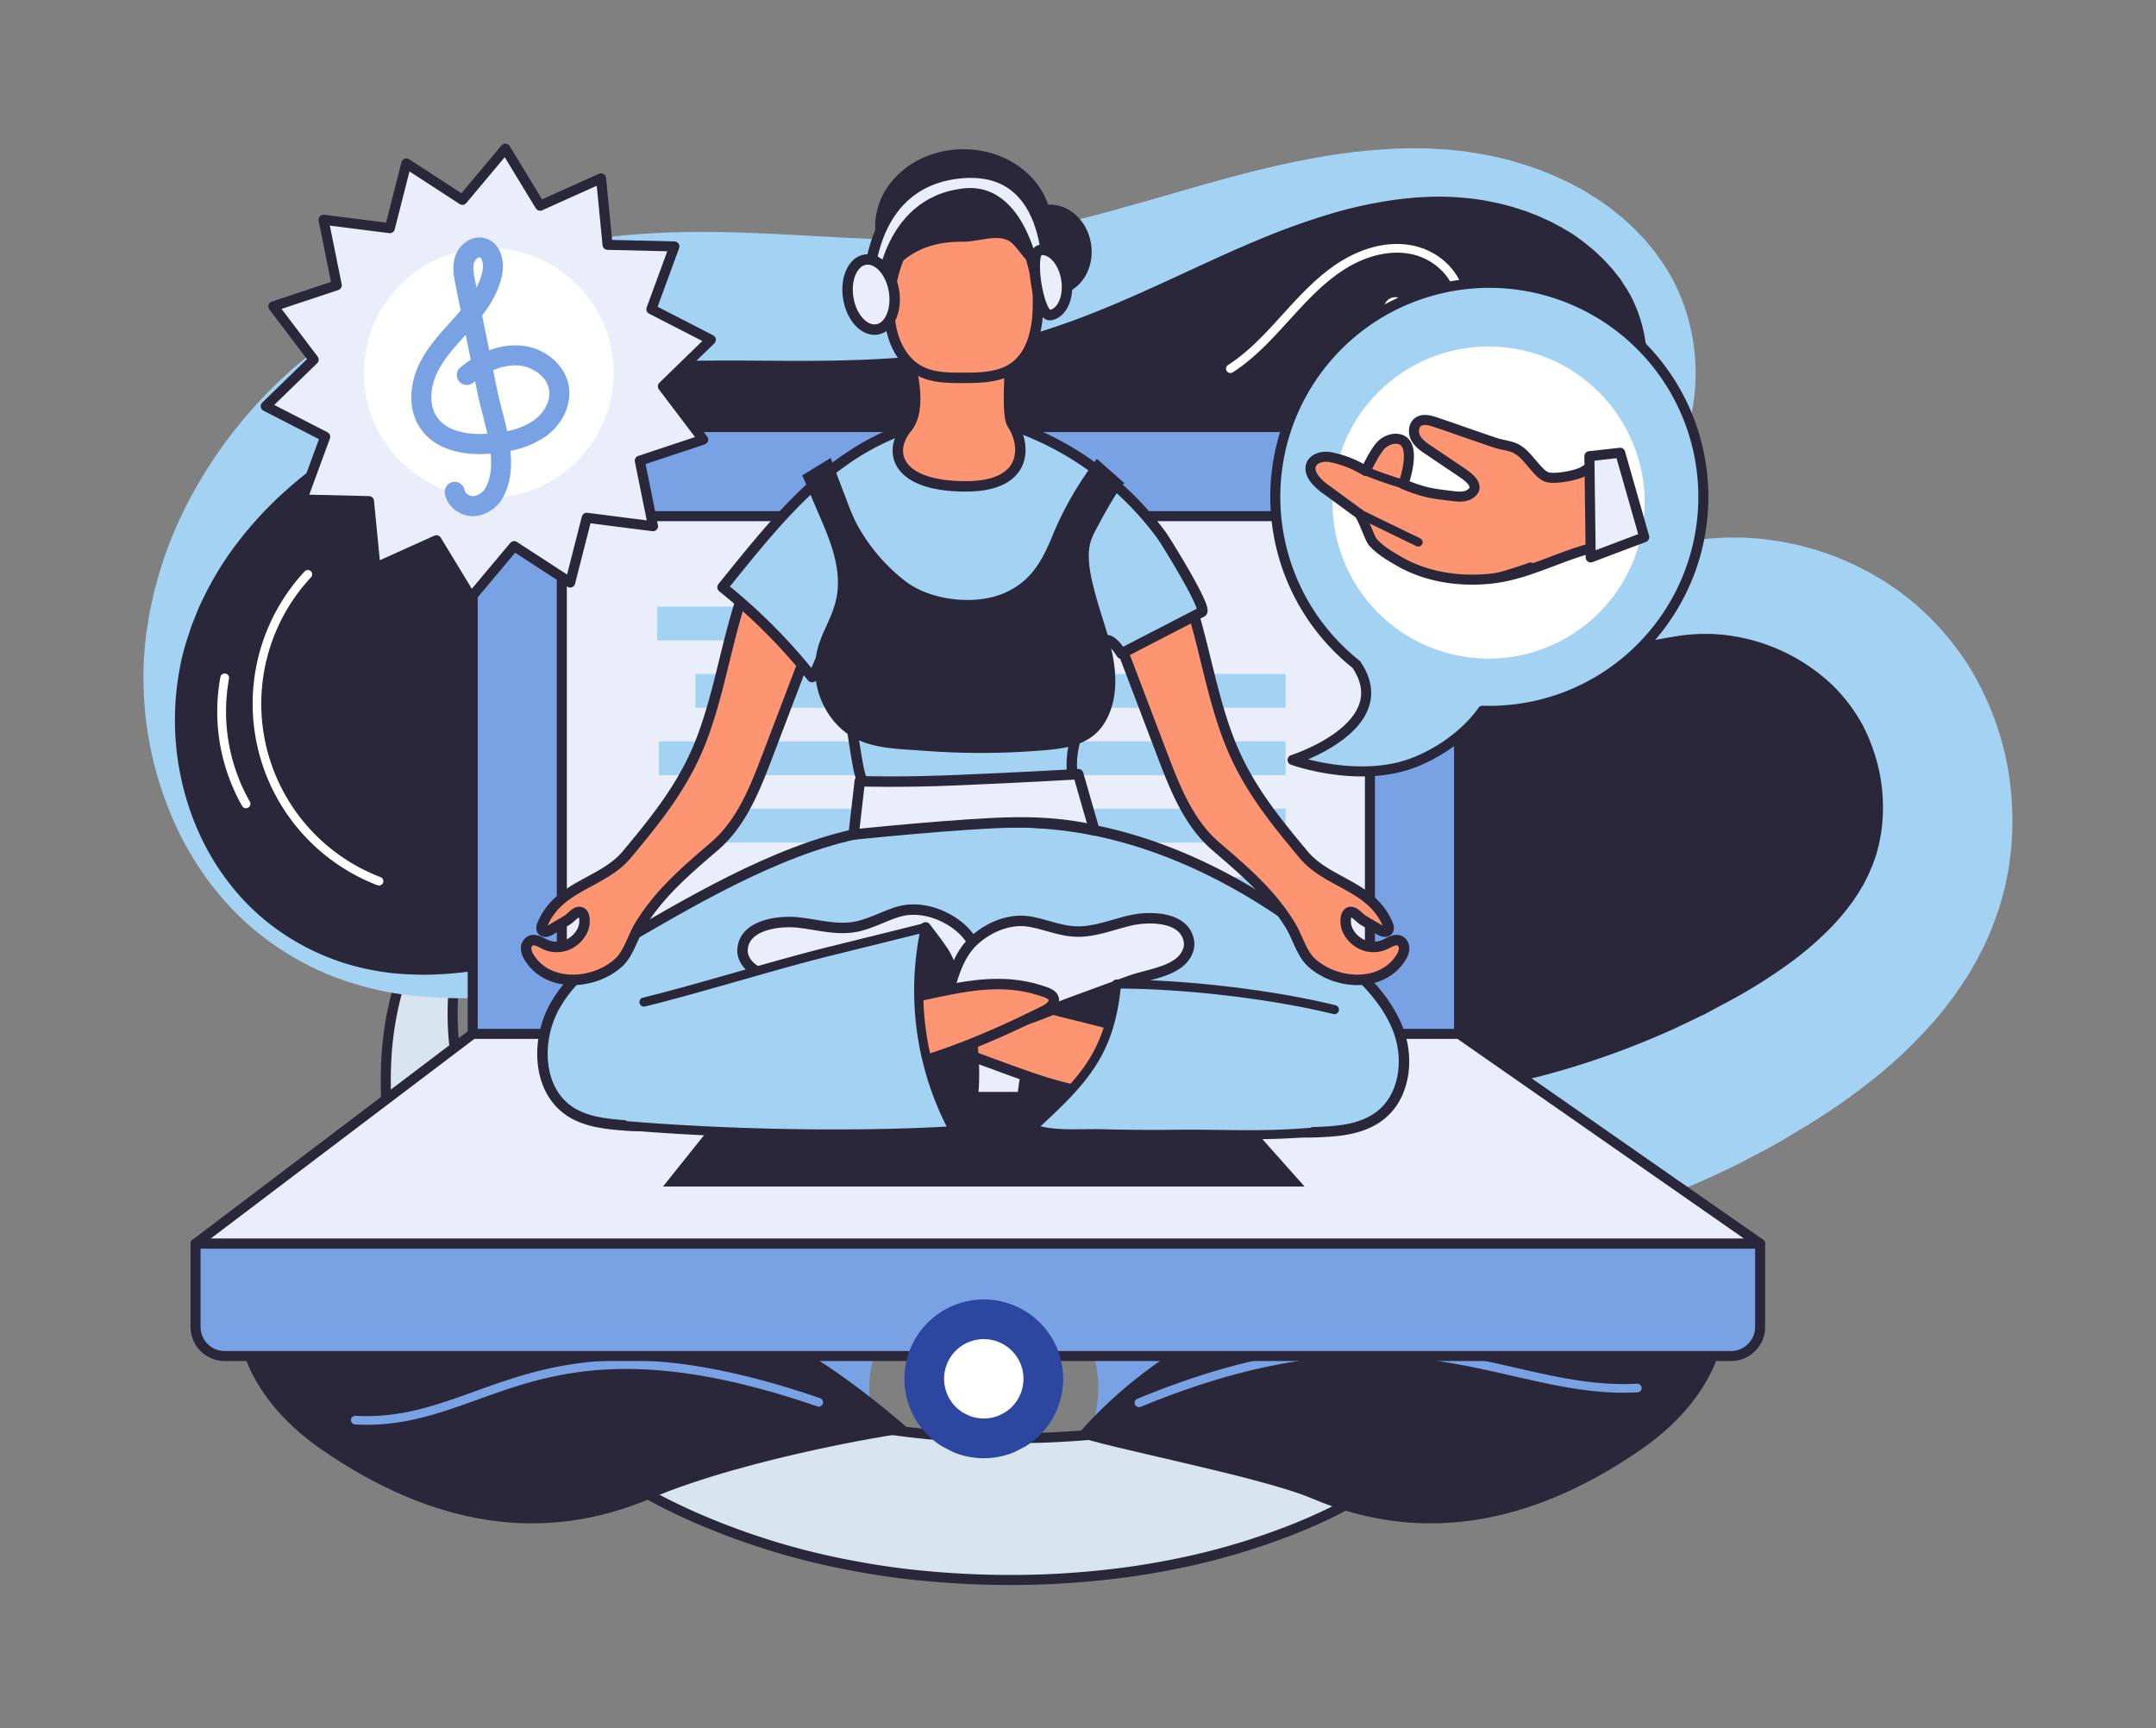
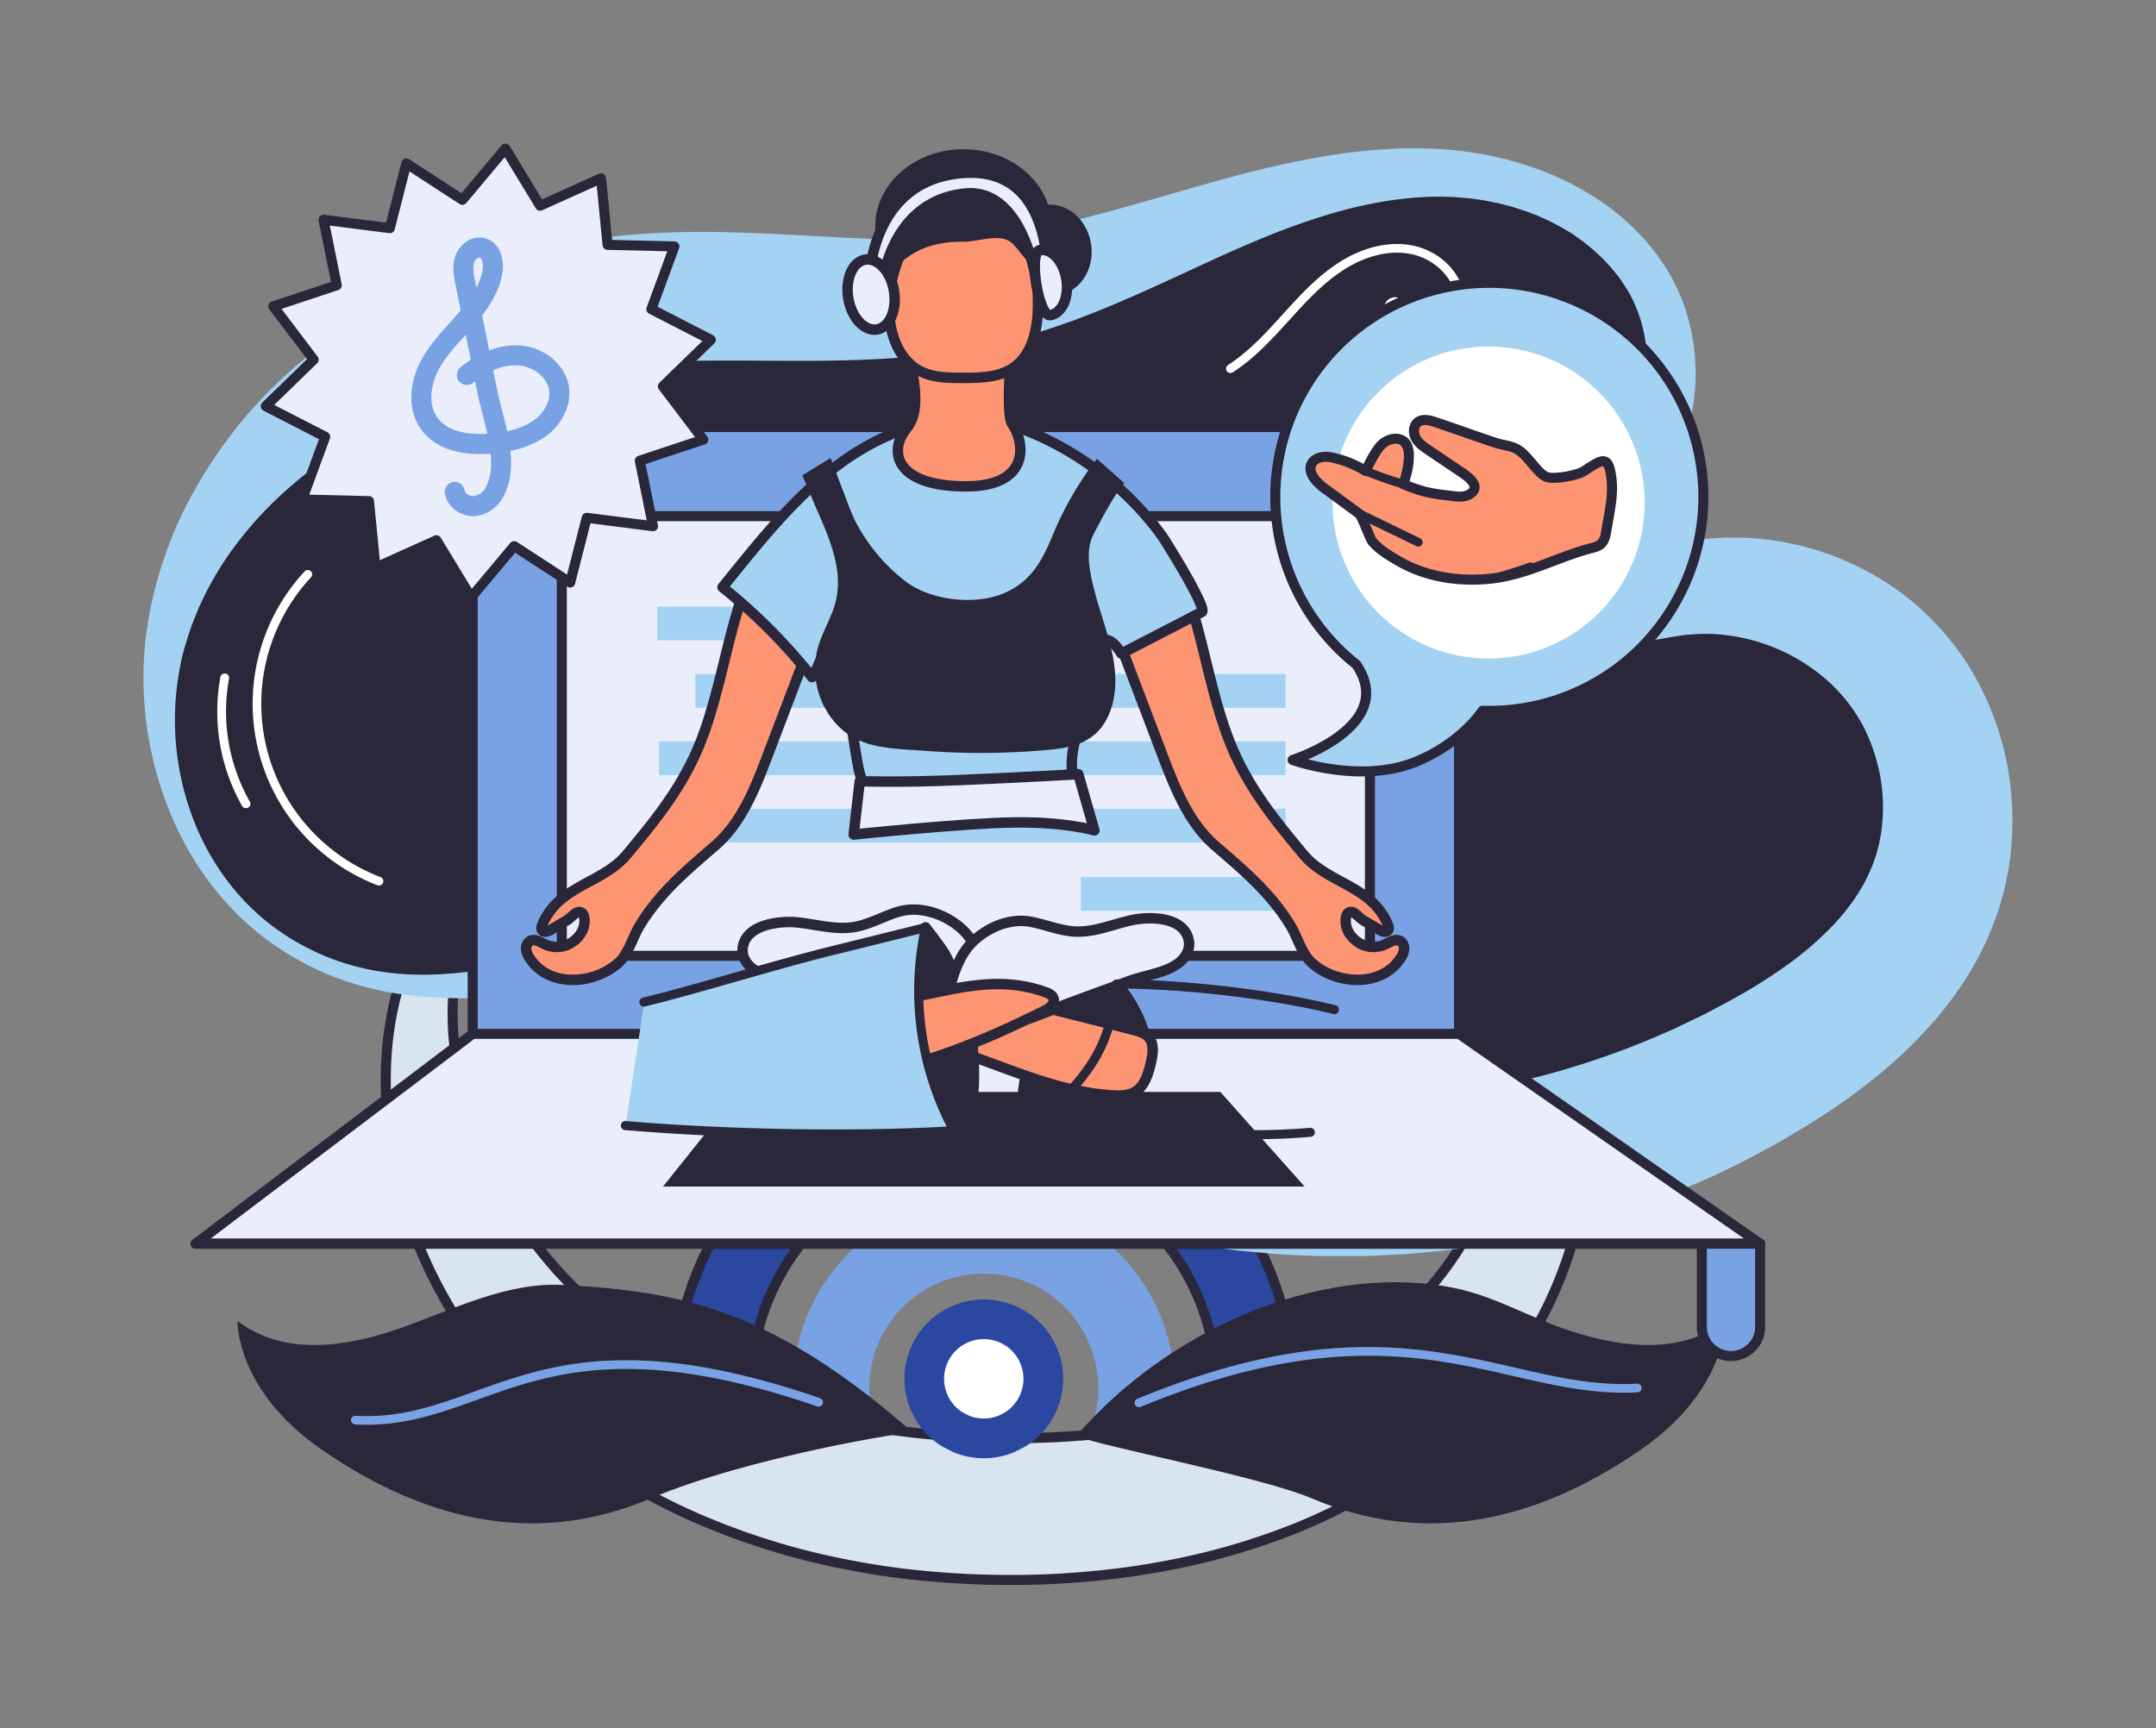
<svg xmlns="http://www.w3.org/2000/svg" data-name="1" id="_1" viewBox="0 0 997.86 800">
  <rect x="0" y="0" width="997.86" height="800" fill="#808080" stroke="none" />
  <defs>
    <style>.cls-13,.cls-14,.cls-15,.cls-16,.cls-17,.cls-8,.cls-9{stroke:#292739;stroke-linecap:round;stroke-linejoin:round}.cls-2,.cls-8{fill:#79a2e4}.cls-14,.cls-4{fill:#292739}.cls-13,.cls-5{fill:#a4d2f3}.cls-7{fill:#fff}.cls-8,.cls-9{stroke-width:4.64px}.cls-15,.cls-17,.cls-9{fill:#eaeefa}.cls-16{fill:#fd9572}.cls-13,.cls-14,.cls-15,.cls-16,.cls-17{stroke-width:4.83px}</style>
  </defs>
  <g data-name="44" id="_44">
    <path d="M239.09 376.16c-4.72 9.43-9.51 18.73-13.7 28.15a209.62 209.62 0 0 0-10.66 28.32 133.17 133.17 0 0 0-5 28.41 138.92 138.92 0 0 0 1.2 28.1l.54 3.48.26 1.74a17.59 17.59 0 0 0 .3 1.74l1.44 7c1.12 4.59 2.21 9.14 3.67 13.6.35 1.12.67 2.24 1 3.35l1.19 3.31 1.16 3.3c.36 1.11.86 2.18 1.28 3.26 1.69 4.35 3.66 8.58 5.61 12.79l3.15 6.21L234 555c.28.5.55 1 .85 1.5l.91 1.48 1.82 3c1.17 2 2.5 3.88 3.79 5.79a201.4 201.4 0 0 0 16.91 21.62 192.44 192.44 0 0 0 19.61 18.65l2.59 2.13c.87.71 1.8 1.4 2.7 2.09l2.71 2.09 2.78 2c1.82 1.36 3.72 2.64 5.62 3.91s3.83 2.48 5.74 3.74a231.69 231.69 0 0 0 24 13.25c4.16 2 8.35 3.86 12.63 5.59l3.2 1.32c1.06.45 2.16.84 3.23 1.26l3.24 1.25 3.28 1.16A315.22 315.22 0 0 0 404 660.57c9.31 1.52 18.72 2.75 28.2 3.56s19 1.38 28.56 1.53 19.16.06 28.67-.45 19-1.23 28.35-2.43a308.85 308.85 0 0 0 54.71-11.62A225 225 0 0 0 622.06 629a180.83 180.83 0 0 0 21.84-15.52c1.69-1.43 3.47-2.85 5-4.32l2.4-2.16c.4-.36.81-.71 1.2-1.1l1.14-1.16 2.3-2.32 1.16-1.15c.38-.39.74-.81 1.11-1.21l2.21-2.44c.73-.82 1.51-1.6 2.18-2.47A150.93 150.93 0 0 0 678 573.4a156.12 156.12 0 0 0 11.71-24.4c.87-2.11 1.52-4.27 2.24-6.43.34-1.08.75-2.15 1.06-3.24l.91-3.28.93-3.3.74-3.33.76-3.34c.23-1.12.4-2.24.6-3.36l.6-3.38c.22-1.13.29-2.27.45-3.4.26-2.26.6-4.58.73-6.76a97.2 97.2 0 0 0 .19-13.33 107.2 107.2 0 0 0-5.08-26.94 185.27 185.27 0 0 0-11.51-27.09c-9.19-18.07-20.66-36.09-29.39-55.3 14.79 15 30.17 28.79 44.53 44.92a177.12 177.12 0 0 1 19.75 26.7 126 126 0 0 1 13.53 32.3 123.74 123.74 0 0 1 3.25 17.64c.39 3 .51 5.88.7 8.8.07 1.46.21 2.93.21 4.38v8.78l-.22 4.38-.24 4.4-.44 4.37-.47 4.37c-.16 1.47-.43 2.9-.64 4.35-.48 2.9-.91 5.82-1.57 8.67a185.26 185.26 0 0 1-27.14 65.23c-.79 1.28-1.68 2.48-2.54 3.71l-2.61 3.68c-.44.61-.87 1.23-1.32 1.84l-1.4 1.77-2.82 3.55-1.41 1.77c-.48.58-1 1.14-1.49 1.72l-3 3.41c-2 2.34-4.07 4.41-6.12 6.56s-4.23 4.15-6.36 6.23-4.37 4-6.62 5.92-4.5 3.86-6.84 5.67l-3.48 2.75-3.55 2.61c-2.37 1.79-4.81 3.42-7.23 5.11s-4.92 3.23-7.4 4.83c-5 3.09-10.08 6-15.25 8.75l-3.88 2-3.87 2c-2.61 1.32-5.26 2.51-7.9 3.72s-5.33 2.31-8 3.44-5.43 2.15-8.1 3.15a314.79 314.79 0 0 1-32.88 10.3c-11.08 2.81-22.25 5-33.43 6.71s-22.4 2.82-33.61 3.56-22.4.91-33.59.71-22.4-.91-33.59-2-22.36-2.78-33.47-4.94A331.92 331.92 0 0 1 327 704.67l-4-1.67-3.94-1.77c-2.63-1.16-5.23-2.41-7.83-3.68-5.18-2.53-10.28-5.26-15.32-8.1a260 260 0 0 1-29.09-19.14c-2.31-1.77-4.64-3.51-6.87-5.4s-4.5-3.69-6.67-5.64l-3.28-2.89-3.2-3c-1.06-1-2.14-2-3.18-3l-3.12-3.16a217.73 217.73 0 0 1-53.28-89.18 196 196 0 0 1-8.4-67.91 151.29 151.29 0 0 1 5.76-33.87A138.08 138.08 0 0 1 198 425.33 186.47 186.47 0 0 1 217.05 399a290.34 290.34 0 0 1 22.04-22.84Z" style="stroke-width:4.64px;stroke:#292739;stroke-linecap:round;stroke-linejoin:round;fill:#d8e5ee" />
    <path class="cls-2" d="M455.33 554.17a88.46 88.46 0 0 0-88.25 84.15l37.42 19.25a53 53 0 1 1 101.65 0l37.42-19.25a88.46 88.46 0 0 0-88.24-84.15Z" />
    <path d="M455.33 499.43c-68.37 0-125.68 48.19-139.77 112.39l32.89 16.92a107.76 107.76 0 0 1 213.75 0l32.89-16.92c-14.09-64.2-71.4-112.39-139.76-112.39Z" style="fill:#2b47a0;stroke-width:4.64px;stroke:#292739;stroke-linecap:round;stroke-linejoin:round" />
    <path class="cls-4" d="M149.24 671.27c51.16 35.15 102 43.6 152 22.31 45-19.14 120.29-31.32 121.32-30.41-65.37-57.3-107.52-65.45-162.15-68.36-26-1.38-50.56 11.32-75.33 20.06s-53.73 13-75.15-3.35c0 0-1 32.06 39.31 59.75Z" />
    <path class="cls-2" d="M169.7 659.52q-2.64 0-5.37-.15a2 2 0 1 1 .22-4c20.7 1.14 37.25-4.83 54.77-11.15 34.67-12.51 74-26.69 160.26 3a2 2 0 1 1-1.31 3.8c-84.95-29.22-123.54-15.3-157.58-3-16.4 5.88-31.97 11.5-50.99 11.5Z" />
    <path class="cls-4" d="M759.1 671.27c-51.16 35.15-102 43.6-152 22.31-23.71-10.1-97.79-24.05-108.93-28.88 41.55-48.32 111-79.65 171.64-69.13 20 3.46 34.79 12.72 53.45 19.3 24.77 8.73 53.74 13 75.16-3.35-.01 0 .98 32.06-39.32 59.75Z" />
    <path class="cls-2" d="M527.21 651.36a2 2 0 0 1-.77-3.88c84.91-35 132.74-24 174.94-14.38 19 4.36 37 8.47 56.3 7.41a2 2 0 0 1 .22 4c-19.82 1.09-38.08-3.09-57.41-7.51-41.62-9.51-88.79-20.3-172.49 14.2a1.89 1.89 0 0 1-.79.16Z" />
    <path class="cls-4" d="M125.28 432.17C84.3 402 66.71 345.89 76.77 296s44.82-92.7 88.23-119.17 94.84-37.74 145.68-39.45c49.27-1.65 99.07 5.22 147.65-3.18 35.88-6.21 69.75-20.52 104-32.88s70-23 106.41-21.24 73.77 17.72 93.13 48.56 14.72 77.09-15.34 97.64c-12.26 8.39-29.67 15.25-30.19 30.1-.43 12.19 12.38 21.23 24.53 22.26s24-3.39 36-5.7c37.1-7.15 77.61 7.6 101.42 36.94s29.9 72 15.26 106.86c-13.55 32.26-42.17 55.6-72.09 73.67C737.68 541 635.11 557.35 539.19 540a396.75 396.75 0 0 1-137.48-52.15c-38.2-23.55-75.17-53.37-122.66-42.49-52.74 12.12-106.38 21.64-153.77-13.19Z" />
    <path class="cls-5" d="M123.32 434.84c-19.18-14.27-33.91-33.95-43.38-55.84a164.25 164.25 0 0 1-13.46-70.71c.07-1.53.11-3.07.22-4.61l.35-4.62.49-4.62c.21-1.52.46-3 .7-4.57l.71-4.59.17-1.15.24-1.13.49-2.27 1-4.55c.17-.76.31-1.53.51-2.27l.61-2.25a184.41 184.41 0 0 1 13-35.13 214.06 214.06 0 0 1 45-60.8l3.54-3.24 1.77-1.63c.59-.55 1.19-1.08 1.81-1.58l7.42-6.15 7.73-5.8c2.61-1.87 5.26-3.64 7.92-5.45a246.32 246.32 0 0 1 33.62-18.47 285 285 0 0 1 72.66-21.6 348.33 348.33 0 0 1 37.28-3.93c12.45-.64 24.68-.64 36.62-.29 23.9.66 46.64 2.52 68.53 3.19 10.95.32 21.67.4 32.2-.14l3.95-.18c1.32-.05 2.6-.21 3.91-.3 2.59-.23 5.21-.39 7.8-.71l3.91-.45 3.92-.54c1.31-.16 2.62-.36 3.94-.58l4-.63c5.29-.94 10.62-2 16-3.18s10.78-2.5 16.22-3.88c10.89-2.82 21.9-6 33.08-9.19 22.33-6.46 45.38-13.2 69.22-17.61a273.72 273.72 0 0 1 36.33-4.43c6.12-.41 12.31-.31 18.47-.19l4.63.25c1.54.09 3.08.16 4.64.35l4.65.45c1.56.14 3.09.42 4.64.63a169.78 169.78 0 0 1 18.29 3.72l4.49 1.32 2.24.66c.74.24 1.48.5 2.22.75l4.38 1.5c1.47.53 2.91 1.15 4.36 1.73 2.92 1.12 5.73 2.51 8.58 3.81 1.44.63 2.8 1.44 4.19 2.16s2.79 1.45 4.14 2.27l4 2.48c.67.42 1.36.8 2 1.25l2 1.36 3.89 2.73 3.73 3 1.86 1.49 1.78 1.61 3.54 3.24c1.14 1.13 2.23 2.31 3.34 3.47s2.23 2.32 3.22 3.59l3.07 3.74c.53.61 1 1.29 1.45 2l1.4 2a73.44 73.44 0 0 1 5.23 8.35 88.06 88.06 0 0 1 7.41 18.27 94.91 94.91 0 0 1 3.37 19.37c.14 1.64.15 3.29.22 4.94s0 3.29-.07 4.95-.13 3.3-.3 5-.35 3.31-.57 5a87.83 87.83 0 0 1-5.15 19.54 77.18 77.18 0 0 1-10.2 18.16c-1.08 1.4-2.17 2.8-3.38 4.12s-2.43 2.62-3.7 3.89c-.62.65-1.31 1.22-2 1.83s-1.33 1.22-2 1.79c-1.39 1.1-2.87 2.32-4.18 3.26-2.68 2-5.23 3.65-7.6 5.28s-4.56 3.16-6.48 4.65a35.17 35.17 0 0 0-4.68 4.26 7.64 7.64 0 0 0-1.83 3 1.45 1.45 0 0 0 .21 1.14c.19.08.32-.09.62.12s.86.66 1.75 1.16a14.19 14.19 0 0 0 3.28 1.31 12.31 12.31 0 0 0 3.56.4h.96c.41 0 .8 0 1.24-.1.84-.08 1.74-.21 2.68-.37a107.65 107.65 0 0 0 13.68-3.72c2.7-.84 5.6-1.76 8.78-2.65s6.71-1.63 10.15-2.35c1.74-.41 3.48-.6 5.23-.85s3.51-.49 5.27-.7l5.27-.35 2.65-.17c.89-.06 1.76 0 2.65 0h6.62l1.32.08 2.64.19c1.76.15 3.53.22 5.28.44l5.25.73 2.62.38 2.6.53 5.2 1.08c1.72.39 3.42.9 5.13 1.36l2.57.71 1.28.36 1.26.44c3.34 1.18 6.75 2.25 10 3.71l4.93 2.11 4.8 2.41c3.24 1.55 6.28 3.49 9.4 5.31l1.16.7 1.12.77 2.25 1.54c1.48 1 3 2 4.45 3.14l4.29 3.41 2.14 1.72 2 1.86 4 3.76c1.33 1.27 2.57 2.66 3.85 4a128.24 128.24 0 0 1 13.69 17.55 136.07 136.07 0 0 1 17.16 40.5 140 140 0 0 1 3.28 44c-.08 1.86-.39 3.71-.61 5.56s-.47 3.71-.78 5.56l-1.11 5.54-.57 2.76c-.21.92-.48 1.83-.72 2.74l-1.46 5.19c-.23.92-.57 1.81-.88 2.71l-.95 2.7-1 2.7c-.33.9-.65 1.8-1 2.65l-2.21 5.24c-.71 1.73-1.59 3.36-2.42 5s-1.64 3.34-2.56 4.93c-1.83 3.18-3.64 6.42-5.68 9.42a165.44 165.44 0 0 1-12.87 17.24 214.37 214.37 0 0 1-29.58 28.33A292.34 292.34 0 0 1 834.65 522l-8.14 4.87-4.08 2.43c-1.37.8-2.78 1.5-4.17 2.26l-8.37 4.44c-2.81 1.46-5.57 3-8.45 4.31a405 405 0 0 1-145 39.69l-4.69.44c-1.56.1-3.13.16-4.7.25l-9.4.47c-6.27.41-12.55.25-18.82.3h-7.05l-2.35-.09L600 581l-4.69-.23c-1.57-.09-3.13-.11-4.69-.28l-9.36-.84c-3.12-.29-6.24-.55-9.35-.87l-9.31-1.29-9.29-1.3c-3.09-.51-6.16-1.11-9.24-1.67l-9.22-1.71c-3.07-.59-6.11-1.34-9.17-2-6.09-1.4-12.15-3-18.16-4.7a368.63 368.63 0 0 1-69.43-27.62A354.85 354.85 0 0 1 406 519.56c-2.58-1.71-5.13-3.48-7.68-5.22s-5-3.6-7.54-5.41c-4.95-3.65-9.63-7.31-14.25-10.9-9.2-7.21-17.93-14.26-26.78-20.51a149 149 0 0 0-27.06-15.71 79.08 79.08 0 0 0-29.11-6.73c-1.27-.06-2.53 0-3.8 0s-2.54.13-3.82.18-2.55.25-3.84.37c-.61.05-1.36.16-2.08.27l-2.18.31q-8.7 1.23-17.48 2.36c-11.7 1.47-23.52 2.71-35.41 3.24a219.21 219.21 0 0 1-35.76-1.12 144.83 144.83 0 0 1-34.76-8.57 134 134 0 0 1-31.13-17.28Zm3.92-5.33a111.73 111.73 0 0 0 29.82 15.55 116.46 116.46 0 0 0 33 6c2.81.1 5.61.17 8.42.1 1.4 0 2.81-.07 4.21-.14s2.81-.13 4.21-.25c5.62-.37 11.22-1.09 16.79-2a296.74 296.74 0 0 0 33.2-7.65c5.5-1.56 11-3.25 16.48-5l2.07-.65c.68-.22 1.35-.44 2.16-.67 1.55-.43 3.1-.92 4.68-1.3s3.17-.78 4.78-1.09 3.22-.62 4.84-.86a104.05 104.05 0 0 1 19.82-1.11 120 120 0 0 1 19.7 2.45 183.54 183.54 0 0 1 36.44 12.2c11.39 5 22.13 10.56 32.45 15.84 5.14 2.63 10.21 5.23 15.17 7.59 2.48 1.14 4.92 2.35 7.4 3.47l7.44 3.32c10 4.35 20.08 8.21 30.27 11.75a465.53 465.53 0 0 0 62.15 16.66c10.49 2 21 3.79 31.61 5 2.65.33 5.29.71 7.93 1l8 .66 8 .67 8 .37 8 .37c1.33.09 2.66 0 4 .06h14l2-.08 4-.14c5.31-.23 10.62-.26 15.91-.78l7.94-.57c1.33-.1 2.65-.18 4-.3l4-.46 7.91-.92 4-.43c1.32-.15 2.62-.4 3.93-.59l7.85-1.22c2.61-.42 5.25-.74 7.83-1.32l7.79-1.52 3.9-.75 2-.37c.65-.13 1.28-.3 1.93-.45l15.42-3.7A384.38 384.38 0 0 0 772 477.47c2.46-1 4.79-2.2 7.17-3.32l7.12-3.41c1.18-.59 2.39-1.11 3.55-1.74l3.47-1.87 7-3.74a240.28 240.28 0 0 0 26.08-16.19A152.69 152.69 0 0 0 848 428.74a104.2 104.2 0 0 0 8.51-10.12c1.34-1.71 2.42-3.5 3.61-5.26.6-.88 1-1.8 1.59-2.69s1.1-1.79 1.52-2.72l1.38-2.75a11.83 11.83 0 0 0 .62-1.37l.57-1.37.59-1.36a13 13 0 0 0 .55-1.39l1-2.85c.16-.47.35-.94.49-1.42l.38-1.48.79-2.94c.22-1 .38-2 .58-3a28.16 28.16 0 0 0 .53-3.05 81.56 81.56 0 0 0-.4-25.13 85.23 85.23 0 0 0-8.07-23.93A77.58 77.58 0 0 0 846.88 316a86.59 86.59 0 0 0-48-22c-.56-.07-1.13-.19-1.69-.22l-1.69-.11-3.41-.24h-3.4a32 32 0 0 0-3.4.09c-2.27.19-4.47.23-7 .62s-5.2.82-8.14 1.33a136.34 136.34 0 0 1-20.47 2.45c-2 0-4 0-6-.11-1 0-2.06-.16-3.1-.27-.54-.06-1-.09-1.59-.18l-1.77-.29a49.2 49.2 0 0 1-13.13-4.21 48.13 48.13 0 0 1-11.51-7.69 40.46 40.46 0 0 1-9.23-12.18c-.59-1.23-1.1-2.56-1.6-3.85s-.81-2.75-1.15-4.13-.46-2.86-.62-4.29-.08-2.88-.06-4.31a34.84 34.84 0 0 1 1.36-8.1 34.46 34.46 0 0 1 3.2-7.4 40.74 40.74 0 0 1 8.91-10.55 69.83 69.83 0 0 1 9-6.41c2.88-1.75 5.63-3.23 8.21-4.62s5-2.67 7.15-3.91c1.12-.63 1.93-1.19 2.89-1.78.47-.29.89-.63 1.34-.94s.91-.63 1.33-1c.84-.71 1.72-1.39 2.52-2.17s1.6-1.56 2.39-2.37c.4-.39.75-.84 1.12-1.27s.76-.85 1.1-1.31c.68-.92 1.42-1.8 2-2.78a52.68 52.68 0 0 0 3.57-6.06 63 63 0 0 0 6.24-28.5 66.54 66.54 0 0 0-6.85-29l-.84-1.66-.93-1.61-.46-.81-.53-.79-1.06-1.6-1-1.6c-.36-.53-.69-1.08-1.1-1.57l-2.38-3a32.94 32.94 0 0 0-2.53-2.91c-.88-.94-1.72-1.92-2.63-2.84l-2.83-2.66c-.47-.45-.94-.9-1.42-1.34l-1.52-1.22-3-2.47-3.17-2.34-1.6-1.14c-.53-.38-1.12-.69-1.67-1.05l-3.38-2c-1.13-.68-2.33-1.25-3.49-1.88s-2.32-1.28-3.55-1.79l-3.62-1.65c-1.2-.58-2.48-1-3.71-1.48s-2.48-1-3.75-1.39l-3.82-1.22c-.64-.2-1.27-.42-1.91-.61l-1.94-.5-3.89-1-3.94-.8c-1.31-.27-2.62-.56-3.95-.73l-4-.57c-1.32-.21-2.67-.27-4-.41a126.74 126.74 0 0 0-16.1-.5l-4.06.2-2 .11-2 .19-4 .38-4.06.51a201.88 201.88 0 0 0-32.12 7.22 333.92 333.92 0 0 0-31.5 11.5c-10.42 4.32-20.8 9.13-31.34 14s-21.23 9.81-32.25 14.53-22.43 9.18-34.3 13c-6 1.89-12 3.73-18.22 5.22-3.09.82-6.21 1.44-9.34 2.11-1.56.32-3.13.7-4.68 1l-4.68.83a345.09 345.09 0 0 1-37.28 4.1c-24.45 1.51-48 .94-70.44.89-11.23 0-22.17.07-32.87.54s-21.34 1.29-31.89 2.5A335.05 335.05 0 0 0 213 182.69a256.46 256.46 0 0 0-29.21 11.09c-2.34 1.12-4.74 2.18-7.07 3.33l-6.91 3.57-6.81 3.87c-2.25 1.32-4.42 2.76-6.66 4.14a193.2 193.2 0 0 0-25 19.24 172.74 172.74 0 0 0-21.6 23.5A148.26 148.26 0 0 0 93.09 279l-.88 1.83c-.29.62-.52 1.25-.78 1.88l-1.52 3.77-.76 1.89-.39.95-.32 1-1.27 3.87A104.53 104.53 0 0 0 83.09 310a128.41 128.41 0 0 0 5.09 65.72c7.36 21.18 20.87 40.49 39.06 53.79Z" />
    <path d="M653.31 142.8a7.54 7.54 0 1 1-7.54-7.54 7.54 7.54 0 0 1 7.54 7.54Z" style="fill:#fff;stroke-width:4.64px;stroke:#292739;stroke-linecap:round;stroke-linejoin:round" />
    <path class="cls-7" d="M569.48 172.65a2 2 0 0 1-1.09-3.7c9.65-6.21 17.48-14.84 25.05-23.18 7.8-8.59 15.86-17.46 25.77-23.94 11.37-7.42 23.6-10.34 34.45-8.2 13.05 2.56 23.27 13 24.31 24.91a23.19 23.19 0 0 1-7.4 18.37c-4.59 4.31-10.4 6.3-16 5.47a2 2 0 1 1 .6-4c4.33.65 8.92-1 12.6-4.42a19.09 19.09 0 0 0 6.23-15.07c-.87-10-9.93-19.13-21.08-21.32-9.81-1.93-21 .78-31.47 7.63-9.48 6.19-17.36 14.87-25 23.27s-15.77 17.37-25.86 23.86a2 2 0 0 1-1.11.32ZM113.82 374.11a2 2 0 0 1-1.75-1A88.61 88.61 0 0 1 102 313.42a2 2 0 0 1 4 .74 84.52 84.52 0 0 0 9.64 56.94 2 2 0 0 1-1.74 3Z" />
    <path class="cls-7" d="M175.36 409.9a2 2 0 0 1-.71-.14A90 90 0 0 1 141 264.49a2 2 0 0 1 2.94 2.74A85.94 85.94 0 0 0 176.08 406a2 2 0 0 1-.72 3.89Z" />
    <rect class="cls-8" height="309.27" rx="9.17" width="456.51" x="218.78" y="197.68" />
    <path class="cls-9" d="M345.28 153.67h203.51v374.02H345.28z" transform="rotate(90 447.04 340.68)" />
    <path class="cls-9" d="M814.64 575.7H90.54l128.24-97.13h456.51l139.35 97.13z" />
-     <path class="cls-8" d="M90.54 575.7h724.1v38.51a13.49 13.49 0 0 1-13.49 13.49H104a13.49 13.49 0 0 1-13.49-13.49V575.7h.03Z" />
+     <path class="cls-8" d="M90.54 575.7h724.1v38.51a13.49 13.49 0 0 1-13.49 13.49a13.49 13.49 0 0 1-13.49-13.49V575.7h.03Z" />
    <path class="cls-4" d="M603.79 549.24H306.86l35.01-43.78h222.95l38.97 43.78z" />
    <path class="cls-5" d="M304.2 280.79h203.88v15.66H304.2zM321.85 311.97H595v15.66H321.85zM304.97 343.16H595v15.66H304.97zM304.97 374.35H595v15.66H304.97zM500.3 405.96H595v15.66h-94.7z" />
    <path d="m328.99 157.27-22.19 21.56 18.68 24.66-29.37 9.76 6.13 30.33-30.69-3.9-7.65 29.98-25.94-16.87-19.89 23.72L202 250.07l-28.21 12.7-3-30.8-30.94-.75 10.66-29.05-27.52-14.14 22.19-21.56-18.68-24.66 29.37-9.76-6.13-30.33 30.69 3.9 7.64-29.98 25.95 16.87 19.88-23.72 16.07 26.44 28.22-12.7 3 30.8 30.94.75-10.66 29.05 27.52 14.14z" style="fill:#eaeefa;stroke-width:4.64px;stroke:#292739;stroke-linecap:round;stroke-linejoin:round" />
-     <circle class="cls-7" cx="226.23" cy="172.61" r="57.79" transform="rotate(-75.85 226.229 172.612)" />
    <path class="cls-2" d="M240.33 159.9a33.28 33.28 0 0 0-13.9 2.3l-3.28-16.14c4.15-5.44 7.81-11.68 9.23-18.78s-1-15.39-8.25-17.09c-6.24-1.46-11.89 3.4-13.54 8.73-1.44 4.66-.5 9.27.25 13l2.39 11.77c-.7.82-1.4 1.63-2.11 2.43l-2.87 3.21c-5.15 5.7-10.48 11.6-14.06 18.85-4.09 8.28-6.14 20.53.38 30.1 7.79 11.43 22.7 12.48 32.52 11.73.55 5.73.13 11.16-2.3 15.64a7.4 7.4 0 0 1-5.69 4c-1.84.08-3.82-1.26-4.08-2.77a4.62 4.62 0 0 0-9.11 1.57c1.06 6.15 7 10.73 13.61 10.44.48 0 1-.07 1.45-.14a16.7 16.7 0 0 0 11.95-8.75c3.53-6.51 4.07-13.92 3.32-21.32a42.29 42.29 0 0 0 16.17-6.56c7.82-5.57 12.11-14.55 10.92-22.86-1.47-10.34-11.33-18.68-23-19.36ZM202.21 193c-4.28-6.29-2.53-15.13.27-20.79 3-6.1 7.68-11.28 12.63-16.76l.43-.47 2.35 11.58a56.74 56.74 0 0 0-4.72 3.43 4.62 4.62 0 0 0 5.8 7.2c.3-.24.61-.49.93-.73l1.22 6c.61 3 1.42 6.15 2.28 9.48.74 2.88 1.51 5.85 2.16 8.83-6.97.46-18.21-.2-23.35-7.77Zm17.69-63c-.57-2.81-1.22-6-.48-8.39a3.7 3.7 0 0 1 2.33-2.47.75.75 0 0 1 .26 0c1.08.26 1.91 3.26 1.3 6.27a28.88 28.88 0 0 1-2.78 7.7Zm27.1 64.62a32.12 32.12 0 0 1-12.29 4.95c-.73-3.43-1.59-6.76-2.4-9.9s-1.61-6.24-2.17-9l-1.88-9.24a24.94 24.94 0 0 1 11.48-2.29c6.2.36 13.46 4.85 14.4 11.46.86 5.6-2.97 11.08-7.14 14.02Z" />
    <path d="M627.72 307.58h0A99.06 99.06 0 1 1 686.15 329S677 343.46 656 352.34c-26 11-57.76-.56-57.76-.56s48.94-15.55 29.48-44.2Z" style="fill:#a4d2f3;stroke-width:4.64px;stroke:#292739;stroke-linecap:round;stroke-linejoin:round" />
    <circle class="cls-7" cx="688.97" cy="232.63" r="72.23" transform="rotate(-81.25 688.964 232.634)" />
    <path d="M745.87 221.85c-1.32-11.84-4.37-9.17-12.89-3.72-3 1.94-13 3.7-16.5 2.83-2-.49-3.47-2-4.86-3.48-1.89-2-3.85-4.62-6-6.78a16.43 16.43 0 0 0-3.72-2.91c-2.7-1.47-6.63-1.79-9.57-2.76-9.39-3.11-18.68-6.51-28.06-9.65-2.64-.88-5.78-1.69-8 0s-2.28 5.06-1 7.45 3.67 4 5.93 5.53l15.46 10.42c3.06 2.07 9.14 6.55 3.54 10-2.32 1.45-5.28 1.16-8 .82-5.1-.63-9.26-1-14.2-2.43a87.26 87.26 0 0 1-8.48-3.05s6.17-16.89-.63-20.36c-2.89-1.48-6.68-.34-9.14 1.79-3.3 2.84-7.69 12.49-7.69 12.49a48.11 48.11 0 0 0-15.9-6.34c-7.16-1.45-12.82 3.39-7.6 10.17a27.34 27.34 0 0 0 5.7 5.08l14.29 10.49c1.54.22 5.29 11.69 6.74 13.38 3.15 3.7 8.37 6.8 12.56 9.18 12.44 7.08 27.27 9.32 41.52 7.92 16.63-1.63 30.42-9.6 46.14-13.92 1.9-.52 4-.88 5.43-2.19 1.66-1.5 2.16-3.87 2.51-6.09 1.26-7.8 3.3-15.91 2.42-23.87Z" style="fill:#fd9572;stroke-width:4.64px;stroke:#292739;stroke-linecap:round;stroke-linejoin:round" />
    <path class="cls-4" d="M656.39 253a2.08 2.08 0 0 1-.87-.2c-.19-.1-19.57-9.45-27.84-13.55a2 2 0 0 1 1.79-3.61c8.25 4.1 27.61 13.44 27.8 13.54a2 2 0 0 1-.88 3.82ZM649.54 226.14a2 2 0 0 1-.54-.07 185.78 185.78 0 0 1-17.68-6.16 2 2 0 0 1 1.51-3.73c9.29 3.76 17.18 6 17.26 6a2 2 0 0 1-.55 3.94ZM693.19 269.21a2 2 0 0 1-.46-4c3.31-.78 13.17-4 14.81-4.68a2 2 0 0 1 1.59 3.69c-1.81.78-12 4.08-15.48 4.9a1.8 1.8 0 0 1-.46.09Z" />
-     <path class="cls-9" d="m749.87 209.58-14.25 1.58.61 46.87 24.79-9.37-11.15-39.08z" />
    <ellipse class="cls-4" cx="445.91" cy="104.87" rx="40.86" ry="35.8" />
    <ellipse class="cls-4" cx="486.76" cy="115.66" rx="18.44" ry="21.05" transform="rotate(-9.35 486.952 115.714)" />
-     <path class="cls-13" d="M487.46 381.54c4.08.39 8.19.91 12.34 1.59 45 7.36 88.28 31.7 122.41 61.69 10.52 9.25 20.66 19.74 25.31 32.95s2.48 29.72-8.52 38.45c-8.9 7.09-21.17 7.67-32.54 7.93-26.67.62-54.84-12.17-75.08-28.95-12.54-10.4-38.15-21.42-52.56-29-21.15-11.15-22.9-6.32-45.34 1.93s-51.77 17.43-72.4 29.51c-21.28 12.45-46.21 25.29-71.55 23.35-9.06-.7-18.56-1.62-26.07-6.73C248.51 504.07 248 481 257 465.31c8.93-15.51 24.51-25.88 40-34.83 33.9-19.61 77.27-44.16 117.06-47.06 25.03-1.82 48.71-4.25 73.4-1.88Z" />
    <path class="cls-14" d="M474.57 498.9c-1.36 5.33-2.79 20.32 2.88 23.37 5.05 2.71 53.46-24 53.16-37.26-.27-11.5-9.78-25.79-13.88-29.51 0 0-31.46 1.71-42.16 43.4Z" />
    <path class="cls-15" d="M356.15 451.78a26.46 26.46 0 0 1-6.25-2.39c-3.54-2-6.43-5.67-6.23-9.72.56-11.66 16.91-13.58 25.55-12.67s17.45 3.54 26.1 2.12c7-1.15 13.36-4.9 20.19-7 9.26-2.81 19.57.22 27.21 5.88 8.38 6.19 11.51 15.84 15.63 24.9a4.33 4.33 0 0 1 .56 2.14 4 4 0 0 1-1.21 2.23c-16.39 18.33-36.68 8.85-56.72 4.08l-27.6-6.57c-5.3-1.23-11.61-1.55-17.23-3Z" />
    <path class="cls-16" d="M285.4 400.16a33.58 33.58 0 0 0 4.71-4.61c14-16.76 26.56-32.38 34.52-53.09 8.58-22.37 11.77-46.47 19.72-69.06 3.14-8.93 7.55-18.2 15.81-22.82a19.66 19.66 0 0 1 17-1.25c5.43 2.31 9.52 7.77 9.66 13.66.08 3.6-1.23 7.08-2.51 10.45q-14.46 38-28.93 76c-5.77 15.15-12 31.38-24.66 42.25-13.17 11.36-25.48 21.68-34.68 36.8-3.12 5.14-5.12 12.83-9.52 16.92-11.21 10.44-32.56 12-41.45-2a8.68 8.68 0 0 1-1.56-4.11 4 4 0 0 1 1.88-3.76c2.17-1.13 4.65.57 6.86 1.61a13 13 0 0 0 9.68.48c4-1.41 7.75-5.26 8.46-9.53.42-2.51.12-6.76-3.14-5.8-1.21.35-3.54 2.91-4.78 3.65-2.53 1.51-5.07 3-7.6 4.48-1.24.74-3.08 1.37-3.93.2-.57-.78-.25-1.87.12-2.76 6.65-15.75 22.87-18.39 34.34-27.71ZM608 400.16a33.58 33.58 0 0 1-4.71-4.61c-14-16.76-26.57-32.38-34.52-53.09C560.13 320.09 557 296 549 273.4c-3.14-8.93-7.55-18.2-15.81-22.82a19.68 19.68 0 0 0-17-1.25c-5.42 2.31-9.52 7.77-9.65 13.66-.08 3.6 1.22 7.08 2.51 10.45l28.92 76c5.78 15.15 12.06 31.38 24.67 42.25 13.17 11.36 25.48 21.68 34.67 36.8 3.13 5.14 5.13 12.83 9.53 16.92 11.21 10.44 32.55 12 41.45-2a8.78 8.78 0 0 0 1.56-4.11 4 4 0 0 0-1.88-3.76c-2.17-1.13-4.65.57-6.87 1.61a13 13 0 0 1-9.67.48c-4-1.41-7.76-5.26-8.47-9.53-.42-2.51-.11-6.76 3.15-5.8 1.21.35 3.54 2.91 4.78 3.65 2.52 1.51 5.06 3 7.6 4.48 1.24.74 3.07 1.37 3.93.2.57-.78.25-1.87-.13-2.76-6.66-15.75-22.87-18.39-34.29-27.71Z" />
    <path class="cls-13" d="M349.14 284.55q-7.12-6.63-14.73-12.71C361.79 238 387.88 204 433 194.58c7.35-1.54 12.09-3.5 19.61-2a130.47 130.47 0 0 1 19.85 5.72 141.88 141.88 0 0 1 36.1 20 143.34 143.34 0 0 1 29 29.41c2 2.78 21.47 34.13 18.67 35.58L519 302.54s-3.54-6.14-6.8-6.24c-1.91 6.55-2.33 13.38-3.25 20.11-.95 6.94-2.36 9.52-6.09 15a40.55 40.55 0 0 0-5.25 33.59 415.92 415.92 0 0 1-77.76 5.84c-6.69-.13-14.19-.79-18.55-5.88-2.82-3.3-3.69-7.79-4.46-12.07-3.46-19.38-5.15-40.34-11.8-58.82.48 1.31-5.08 10.66-5.77 12.55-.24.65-3.08 7.26-3.47 6.77a260.57 260.57 0 0 0-26.66-28.84Z" />
    <path class="cls-15" d="m397.92 361.63-2.82 24.67s51.28-5.34 74.69-5.61 36.72 3.67 36.72 3.67l-7.46-26s-22.84 1.37-55.23 2.74c-26.99 1.19-45.9.53-45.9.53Z" />
    <path class="cls-16" d="M447.05 225.14c-33.1 0-35.95-16.58-27.4-26.88 7.94-9.56 1.77-28.32-.36-40.56-.8-4.6 44.13-6.37 46.62-3.78 3.81 4-1.26 36.71 2.67 42.52 5.99 8.84 8.07 28.7-21.53 28.7Z" />
    <path class="cls-16" d="M478.15 157.15c-1.65 5.08-4.38 9.65-8.68 12.76-6.63 4.78-15.39 5-23.55 5-7.15 0-14.66 0-20.87-3.57-6.41-3.65-10.43-10.58-12.21-17.75-5.06-20.43 4.56-49.08 24.19-58.79 8.62-4.27 23.59-4.58 31.21 2.26 10.64 9.52 12.68 34.05 12.08 47.16a49.22 49.22 0 0 1-2.17 12.93Z" />
    <path class="cls-4" d="M416.62 102.1a38.5 38.5 0 0 0-8 9.76 12.42 12.42 0 0 0-2 6.71c.15 2.36 1.67 4.77 4 5.28 2.83.63 5.4-1.59 7.66-3.42 8.25-6.68 17.51-8.63 27.78-8.54 6.6.06 16.61-4.07 21.91.33 2.53 2.09 4.26 5 6.46 7.41s5.25 4.52 8.51 4.19c4-.42 6.81-4.36 7.68-8.29a17.86 17.86 0 0 0-3.41-14.79c-6.38-8-25-11.15-34.82-11.28-12.81-.18-26.12 4.08-35.77 12.64ZM428.09 347.55c-17.28-1.29-33.56-.64-44.47-16.82a38.1 38.1 0 0 1-4.89-31.6c2-6.63 5.71-12.61 7.65-19.24 5.33-18.17-5.38-35.93-11.84-52.41-.9-2.3-3.26-7.41-3.26-7.41l13.17-8.07s3.55 9.5 5.95 15.73c2 5.21 3.89 10.81 6.62 15.71a83.7 83.7 0 0 0 21.72 25.37c11.66 9.22 32.57 11.57 46.08 5.72 12.24-5.31 17.44-14.74 22.23-26.39a154.9 154.9 0 0 1 20.63-35.75l12.85 11.37c-1-.9-10 15.16-10.79 16.7-1.63 3.3-3.9 6.73-4.94 10.2-2.32 7.69.43 18 2.46 25.42 2.5 9.18 5.93 18.11 7.74 27.45s1.9 19.35-2.12 28c-6.14 13.15-17.91 14.81-30.83 15.86a344.7 344.7 0 0 1-53.96.16Z" />
    <path class="cls-16" d="m394.84 461.14-1.33-.8c-2.23-1.34-4.78-3.64-3.78-6 .62-1.49 2.35-2.13 3.9-2.56 17-4.69 32.21-1.31 48.72 3.53 27.18 8 54.92 14.26 82.41 21.47 2.51.66 5.17 1.41 6.88 3.37 2.72 3.12 1.92 7.86 1 11.89-1.19 5-2.74 10.5-7.09 13.23-3.34 2.1-7.57 2-11.51 1.75-21.62-1.58-40-9.33-60-16.56-20.75-7.56-40.31-18.02-59.2-29.32Z" />
    <path class="cls-14" d="M437.85 442.56A121.59 121.59 0 0 1 450.64 503c-.27 5.5-3.44 17.25-9.11 20.3-5 2.71-49.53-32.4-49.23-45.64a51.81 51.81 0 0 1 12.09-31.58c3.67-4.4 19.86-13.09 24-16.8-.04.03 7.71 9.81 9.46 13.28Z" />
    <path class="cls-15" d="M539.32 449.09a25.81 25.81 0 0 0 5.92-3.11c3.29-2.38 5.72-6.39 5-10.39-1.94-11.51-18.4-11.49-26.87-9.57s-16.91 5.57-25.66 5.18c-7.13-.31-13.85-3.29-20.88-4.54-9.53-1.7-19.4 2.53-26.33 9-7.5 7.18-9.5 17.13-12.5 26.61a4.41 4.41 0 0 0-.31 2.2 4.06 4.06 0 0 0 1.46 2.07c18.44 16.27 37.47 4.46 56.81-2.64l26.64-9.77c5.08-1.87 11.31-2.94 16.72-5.04Z" />
    <path class="cls-16" d="m482 468.56 1.38-.68c2.33-1.16 5.06-3.26 4.25-5.74-.5-1.53-2.17-2.31-3.69-2.86-16.57-6-32-3.86-48.85-.33l-40.35 8.45c-6.83 1.42-14.2 3.17-18.64 8.55-4.78 5.78-4.2 15.57 1.84 20 4.9 3.62 11.61 3.2 17.65 2.35 30.12-4.19 59.26-16.3 86.41-29.74Z" />
-     <path class="cls-5" d="M516.73 455.5c-3 32.42-15.27 44.78-39.28 66.77 9.53 3.62 21.85 2.27 32 2.53q17.37.45 34.73.26c23.16-.25 39.2 1.06 62.27-.91l10.94-56.82c-30-7.33-70.67-11.83-100.66-11.83Z" />
    <path class="cls-4" d="M578.35 527.35c-4.37 0-8.67-.05-13.06-.11-6.61-.08-13.43-.17-21-.08-11.56.12-23.26 0-34.81-.26-2.44-.06-5 0-7.66 0-8.6.1-17.49.21-25.07-2.67a2.1 2.1 0 0 1-.67-3.51c24-22 35.72-34 38.6-65.41a2.1 2.1 0 0 1 2.09-1.9c31.57 0 72.24 4.77 101.2 11.88a2.1 2.1 0 1 1-1 4.07c-28.09-6.89-67.32-11.57-98.3-11.76-3.21 30.3-15.1 43.48-37.08 63.75 6.16 1.53 13.27 1.44 20.18 1.36 2.73 0 5.3-.07 7.82 0 11.49.29 23.15.38 34.65.25 7.66-.08 14.51 0 21.14.09 13.17.17 25.61.32 41-1a2.1 2.1 0 0 1 .35 4.18c-10.48.9-19.55 1.12-28.38 1.12Z" />
    <path class="cls-5" d="m428.35 429.31-44.64 11.06c-25.41 6.3-60.11 17.17-85.53 23.41L289.56 521c45.82 3.88 106.08 5.18 152 2.35a136.27 136.27 0 0 1-13.21-94.04Z" />
    <path class="cls-4" d="M386.23 527c-32.24 0-66.66-1.33-96.85-3.88a2.1 2.1 0 1 1 .36-4.18c47.35 4 105.15 5 148.41 2.54a139.12 139.12 0 0 1-12.54-89.28l-41.39 10.26c-12.48 3.09-27.49 7.37-42 11.5-15 4.29-30.6 8.73-43.54 11.9a2.1 2.1 0 1 1-1-4.07c12.87-3.16 28.38-7.58 43.39-11.86 14.55-4.14 29.59-8.43 42.14-11.54l44.64-11.07a2.1 2.1 0 0 1 2.55 2.5 134.55 134.55 0 0 0 13 92.56 2.09 2.09 0 0 1-1.71 3.09C425 526.45 406 527 386.23 527Z" />
    <path class="cls-17" d="M402.05 134.59s-1.79-49 41-54.26c47-5.77 41.62 53 41.62 53l-4.16 2.24s-4.94-49.13-34.11-45.97c-37.17 4-38.93 47.8-38.93 47.8Z" />
    <path class="cls-17" d="M413.75 134.56c1.49 8.93-2 17-7.86 17.94s-11.78-5.47-13.27-14.39 2-17 7.85-17.93 11.78 5.46 13.28 14.38ZM493.56 129.25c1.32 8.33-2 15.78-7.47 16.64s-10.22-29.29-4.77-30.15 10.92 5.19 12.24 13.51Z" />
    <path d="M455.33 675a36.59 36.59 0 0 0 14.18-2.84l5.07-2.61a36.74 36.74 0 1 0-38.5 0l5.06 2.61a36.6 36.6 0 0 0 14.19 2.84Z" style="fill:#2b47a0" />
    <path class="cls-7" d="M455.33 656.61a18.24 18.24 0 0 0 7.09-1.42l2.53-1.3a18.37 18.37 0 1 0-19.25 0l2.53 1.3a18.22 18.22 0 0 0 7.1 1.42Z" />
  </g>
</svg>